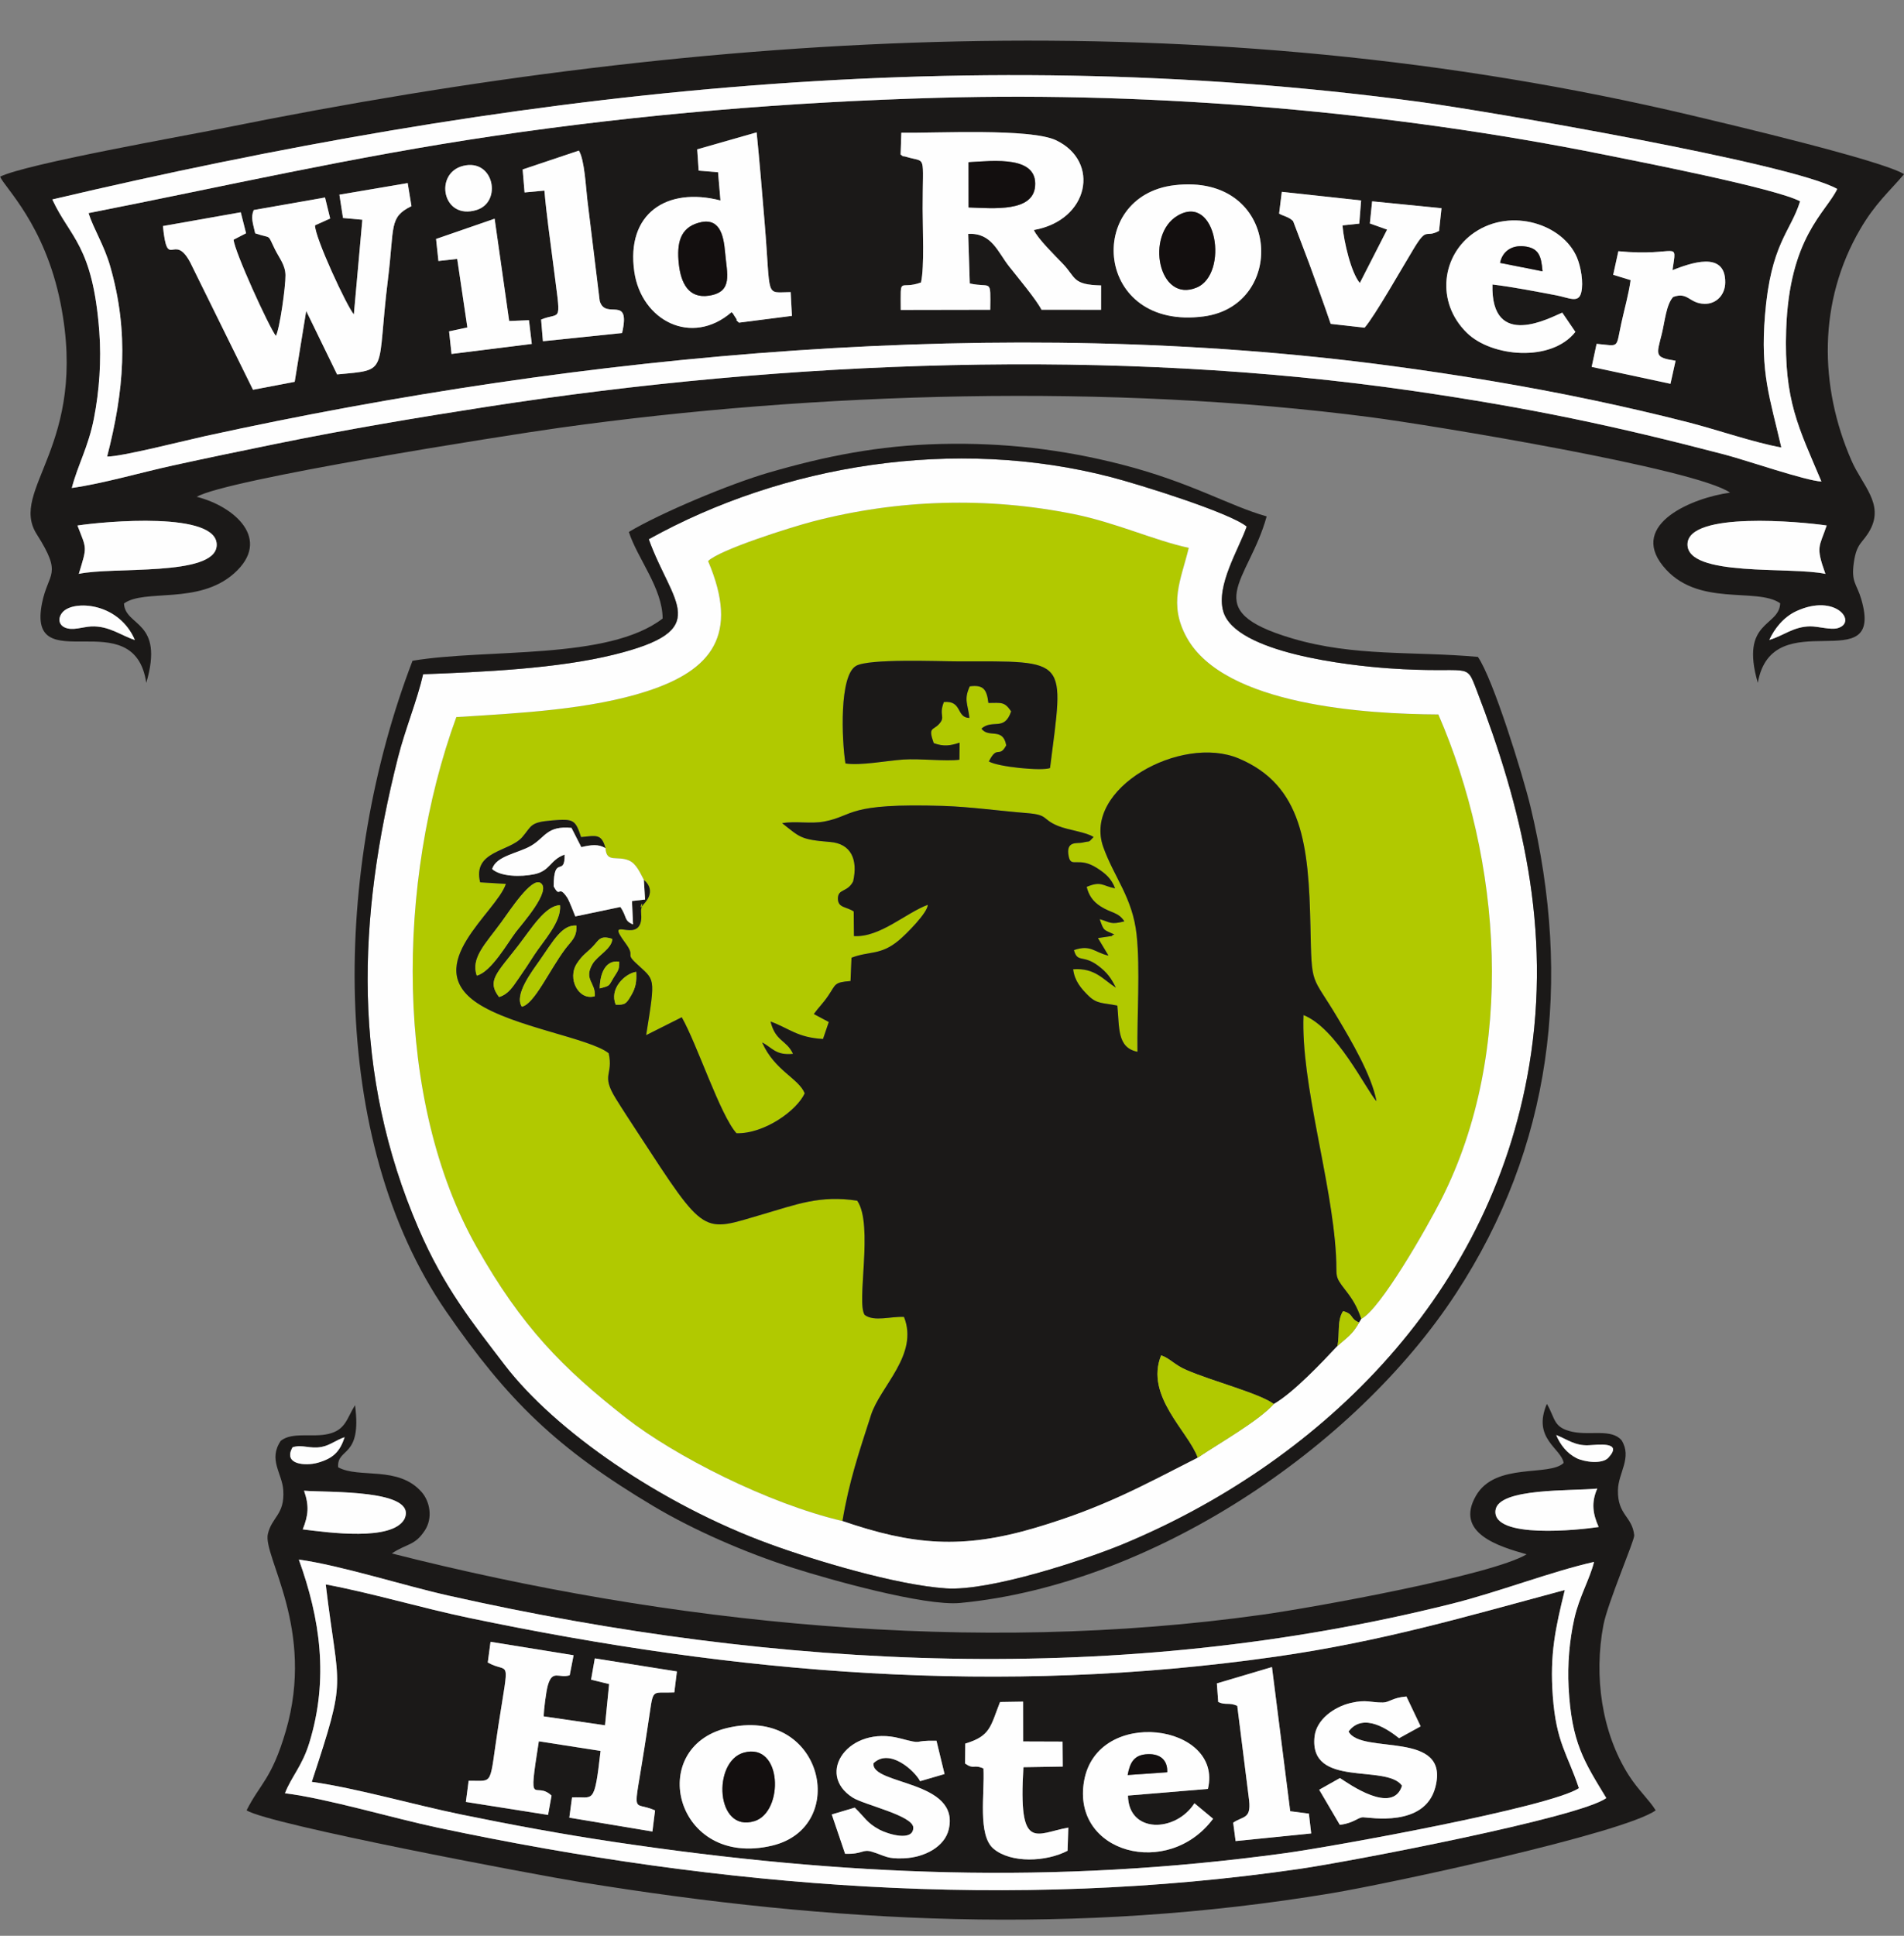
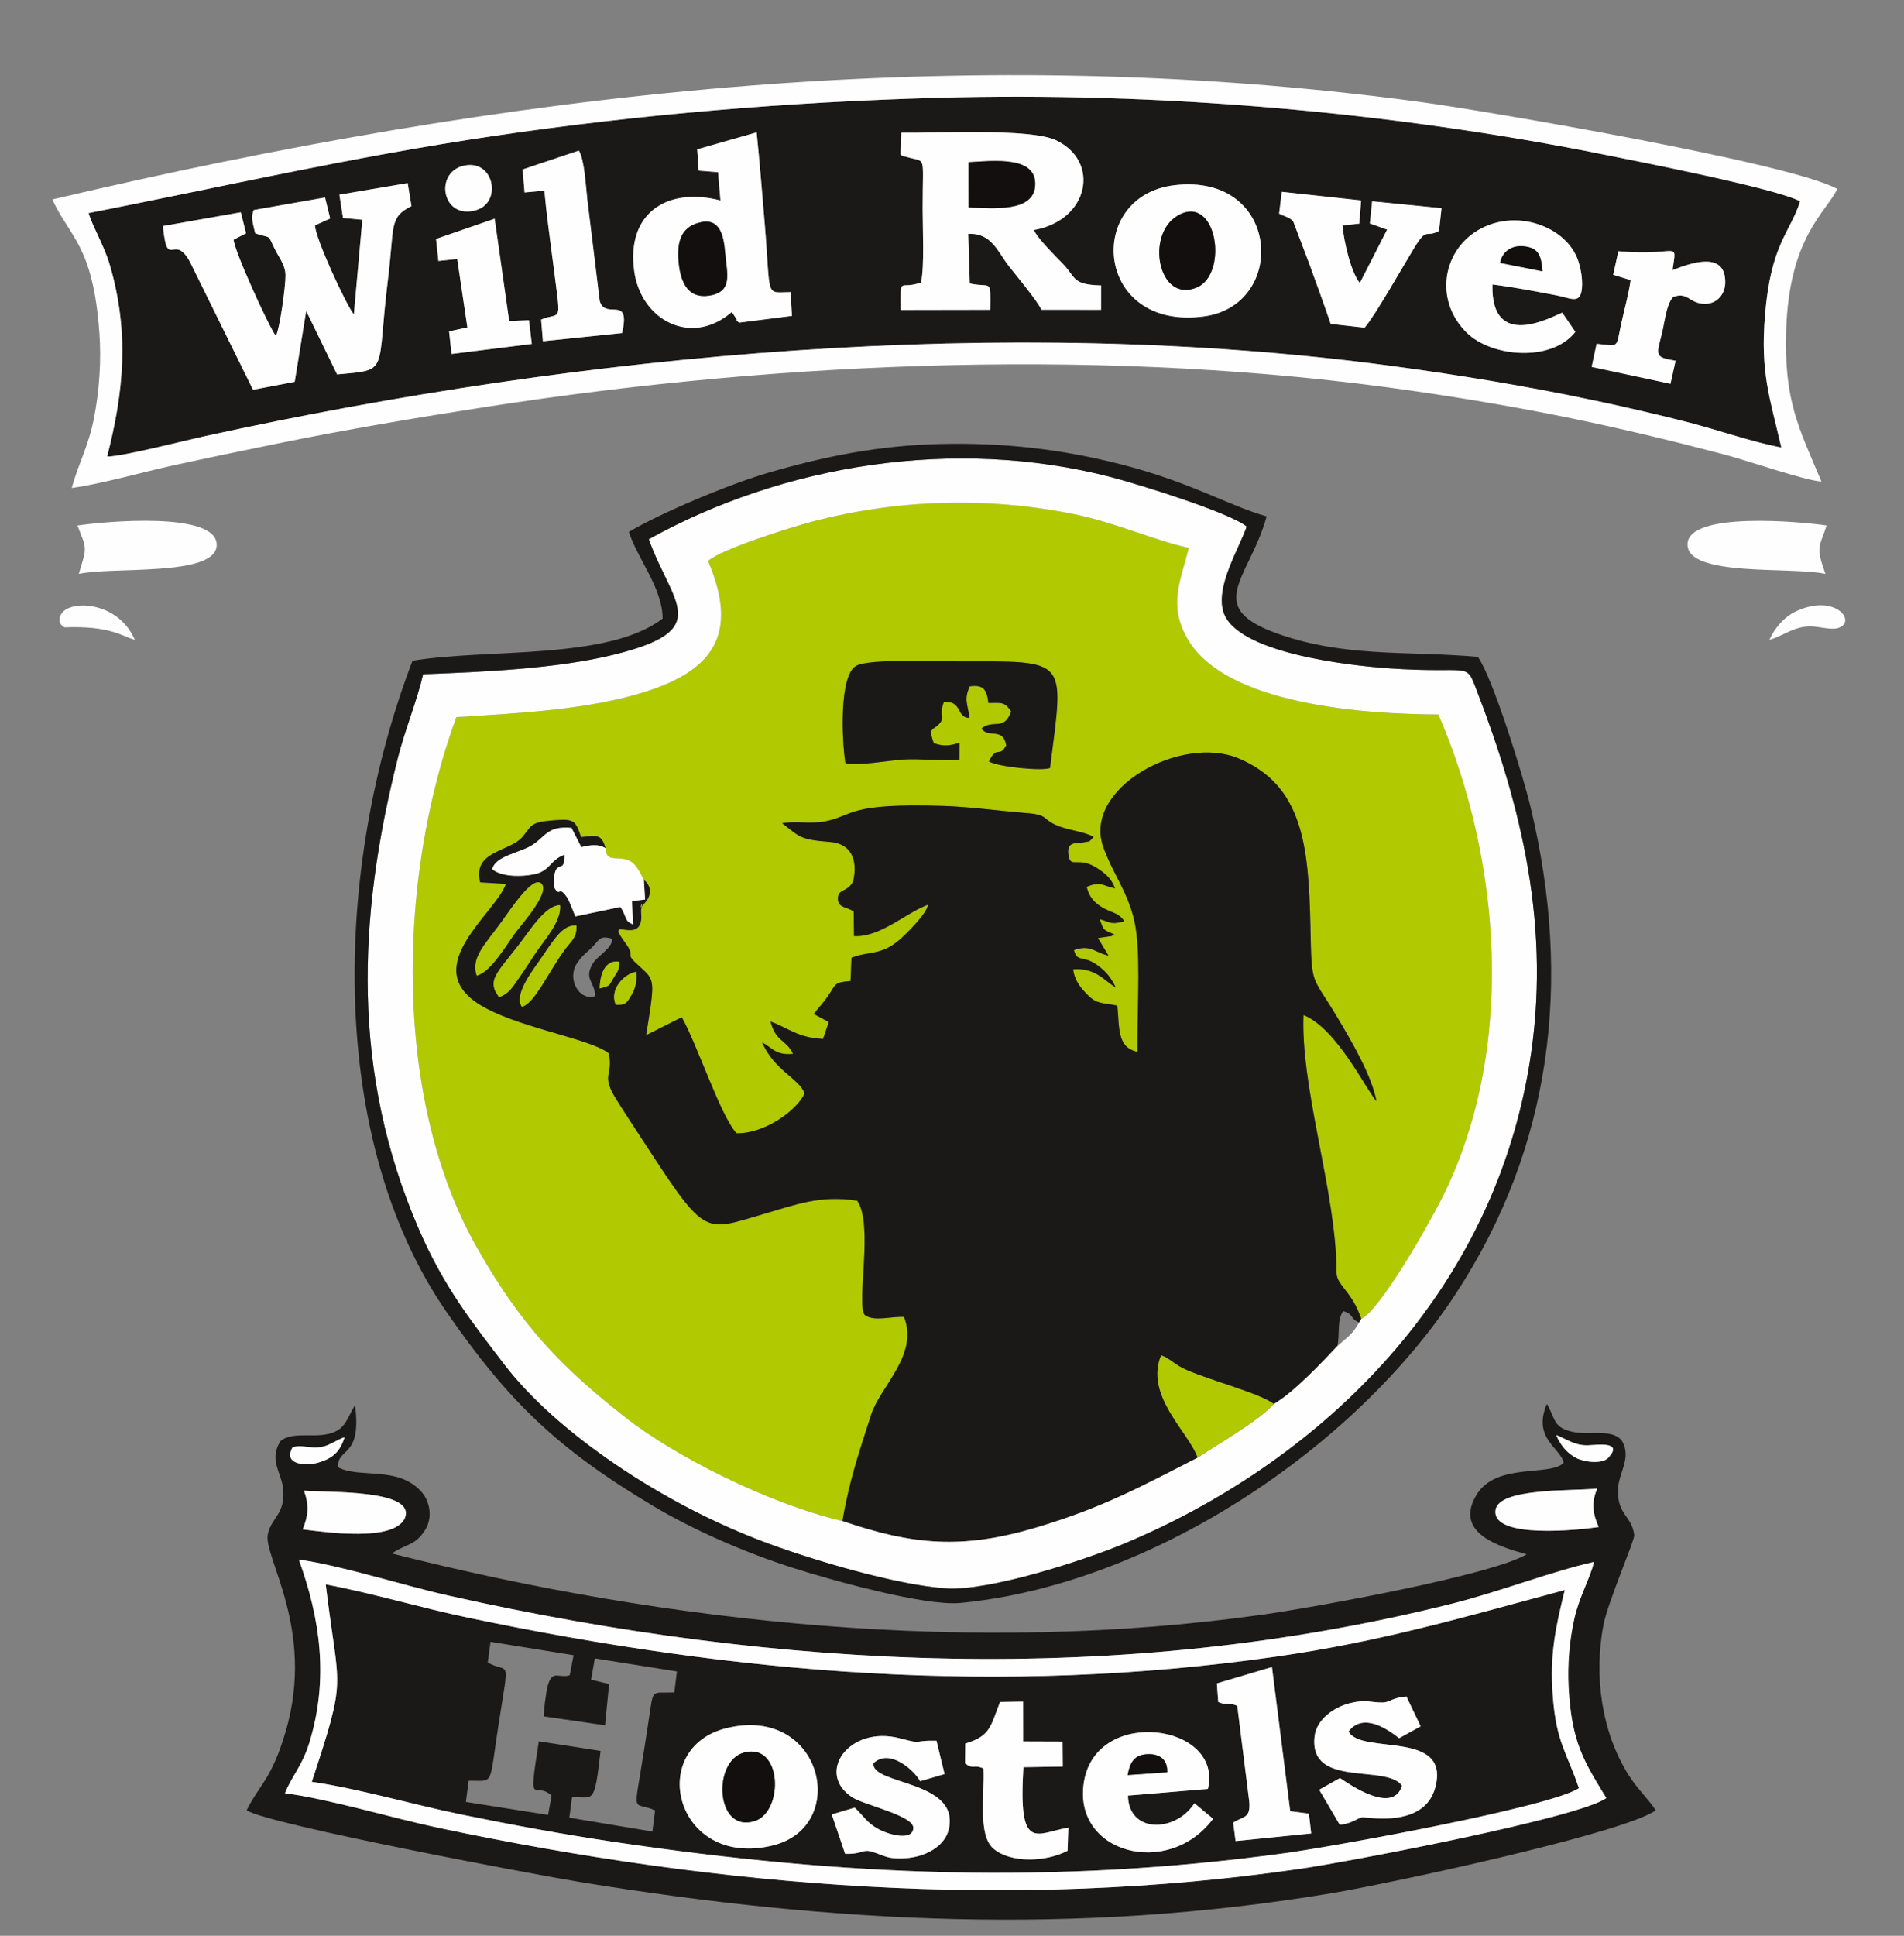
<svg xmlns="http://www.w3.org/2000/svg" width="773pt" height="785.6pt" viewBox="0 0 773 785.6" version="1.1">
  <rect x="0" y="0" width="773" height="785.6" fill="#808080" stroke="none" />
  <g id="surface1">
    <path style=" stroke:none;fill-rule:evenodd;fill:rgb(69.334%,78.906%,0%);fill-opacity:1;" d="M 343.234 309.824 C 341.727 300.113 340.699 274.184 347.527 270.242 C 352.801 267.199 380.973 268.406 389.008 268.406 C 434.199 268.406 431.984 266.648 426.301 311.691 C 422.988 312.988 405.055 311.211 401.477 309.012 C 404.91 302.117 405.617 307.891 408.512 302.477 C 407.195 294.977 401.355 299.742 398.445 295.691 C 403.02 291.699 407.734 296.906 410.512 288.691 C 407.797 284.703 406.629 285.238 401.273 285.273 C 400.621 279.582 399.078 277.84 393.723 278.527 C 391.188 284.016 392.969 285.73 393.578 291.355 C 388.078 291.246 390.812 284.234 383.203 284.891 C 380.969 290.535 384.137 290.801 381.113 293.969 C 378.754 296.445 376.727 295.062 379.09 301.582 C 383.227 303.113 386.02 302.566 389.598 301.387 L 389.508 308.312 C 383.895 309.055 373.621 307.762 366.688 308.242 C 360.07 308.703 349.281 310.781 343.234 309.824 Z M 342.023 617.273 C 344.754 601.043 348.715 589.512 353.617 574.27 C 357.391 562.539 373.109 549.785 367.008 534.438 C 361.562 534.18 354.969 536.449 351.09 533.676 C 347.496 529.012 354.773 496.957 348.008 487.273 C 332.926 484.91 323.133 488.879 310.027 492.68 C 284.789 499.996 286.836 502.457 258.969 459.738 C 256.023 455.223 252.883 450.469 249.961 445.746 C 243.844 435.875 249.137 436.371 247.117 427.43 C 239.566 421.32 208.176 416.758 193.68 407.02 C 170.746 391.613 201.52 370.32 205.391 358.707 L 194.938 358.07 C 191.781 345.219 206.785 345.793 212.031 339.719 C 215.953 335.172 215.039 333.691 224.059 332.961 C 232.844 332.254 233.559 332.57 235.906 339.719 C 241.984 339.133 244.203 338.195 245.82 344.207 C 246.184 350.355 250.547 347.09 255.41 349.23 C 258.391 350.539 259.953 354.375 261.398 357.062 C 266.969 361.793 261.391 366.816 261.289 366.961 C 258.461 371 261.805 363.238 260.367 368.715 C 260.039 369.953 260.535 371.336 260.301 373.254 C 259.102 383.074 245.223 371.012 253.883 382.699 C 258.137 388.438 253.762 386.652 258.027 390.695 C 265.938 398.199 266.277 395.438 262.328 420.094 L 276.781 412.824 C 283.039 423.801 292.395 452.613 299.008 459.906 C 310.344 460.172 323.523 450.691 326.699 443.691 C 324.262 437.605 314.461 434.504 309.414 423.055 C 313.516 425.125 314.895 428.406 321.953 427.676 C 319.27 421.914 314.879 422.785 312.828 414.559 C 320.414 417.324 323.73 421.074 334.133 421.645 L 336.477 414.754 L 330.406 411.52 C 332.34 408.801 334.059 407.324 336.316 403.988 C 339.414 399.41 338.559 398.645 345.305 398.133 L 345.695 388.668 C 353.105 385.832 357.465 387.832 364.93 381.605 C 367.785 379.223 376.703 370.352 376.66 367.195 C 367.672 370.523 357.254 380.52 346.695 379.883 L 346.598 369.895 C 343.598 367.887 340.219 368.488 340.18 364.734 C 340.137 360.543 343.98 362.32 346.363 357.695 C 348.43 348.652 345.352 342.363 337.047 341.695 C 324.871 340.715 324.848 339.805 317.531 334.062 C 323.133 333.105 329.07 334.477 334.746 333.379 C 346.992 331.012 343.301 325.809 383.008 327.07 C 393.781 327.414 405.953 329.102 416.883 329.973 C 425.887 330.688 422.746 332.371 429.535 335.176 C 433.719 336.902 441.039 337.676 443.977 339.691 C 441.504 342.25 443.062 341.074 439.426 341.957 C 437.453 342.434 432.48 340.988 433.91 347.691 C 434.906 352.352 437.836 347.438 445.391 352.289 C 448.836 354.504 451.195 356.516 452.715 360.512 C 447.395 359.484 447.191 357.414 441.176 359.91 C 442.008 363.219 443.539 365.734 446.859 367.852 C 451.238 370.656 454.012 370.113 456.477 373.91 C 450.758 375.34 451.039 374.34 446.465 373.016 C 448.195 378.031 447.988 377.176 452.43 379.25 C 452.203 379.445 451.754 379.27 451.609 379.617 C 451.465 379.957 450.992 379.895 450.797 379.949 L 445.754 380.691 L 450.031 387.805 C 444.277 386.535 442.902 383.176 436.008 385.574 C 437.449 390.93 439.621 387.266 445.809 391.895 C 449.488 394.645 451.129 396.984 453.027 400.82 C 447.789 397.492 444.574 392.719 435.688 393.352 C 436.27 398.227 439.102 401.305 441.754 403.953 C 445.391 407.582 447.742 406.887 453.621 408.105 C 454.516 416.918 453.438 425.203 461.801 426.836 C 461.578 412.312 462.945 393.137 461.449 379.328 C 459.812 364.223 452.32 356.098 447.926 343.777 C 439.422 319.961 479.477 297.945 502.906 307.805 C 528.809 318.707 531.305 343.035 532.012 375.691 C 532.562 401.285 532.23 394.797 543.27 413.426 C 548.324 421.957 556.914 436.363 558.836 446.918 C 554.496 442.047 542.672 417.273 529.203 411.945 C 528.074 439.762 540.695 478.98 542.391 509.277 C 542.898 518.348 541.523 517.566 546.188 523.523 C 549.145 527.301 550.871 530.105 552.664 535.25 C 560.32 531.496 579.223 498.438 585.133 486.801 C 615.812 426.391 609.445 348.668 583.949 289.934 C 554.84 289.777 497.211 286.352 481.863 258.824 C 474.203 245.082 479.469 235.395 482.621 222.332 C 468.785 219.383 453.211 212.133 436.086 208.668 C 400.949 201.559 364.633 202.586 329.914 211.648 C 321.039 213.965 292.262 223.035 287.469 227.691 C 300.285 257.668 288.914 271.961 262.785 280.477 C 239.715 287.996 210.695 289.422 185.27 291.004 C 160.863 357.875 159.879 446.691 193.551 506.164 C 211.789 538.375 228.289 555.168 254.223 575.477 C 273.789 590.801 311.824 610.234 342.023 617.273 Z M 342.023 617.273 " />
    <path style=" stroke:none;fill-rule:evenodd;fill:rgb(10.594%,9.813%,9.424%);fill-opacity:1;" d="M 250.008 407.734 C 247.254 401.438 253.523 395.141 258.285 394.387 C 258.508 398.355 258.137 400.738 256.254 403.953 C 254.258 407.363 253.785 407.852 250.008 407.734 Z M 243.484 401.137 C 243.547 395.27 245.695 389.438 251.398 390.273 C 251.516 393.574 250.773 394.055 249.109 396.77 C 246.996 400.215 247.953 399.93 243.484 401.137 Z M 241.492 404.281 C 235.012 406.25 230.117 397.191 234.234 390.957 C 236.531 387.48 238.227 386.637 240.566 384.234 C 243.219 381.512 243.492 379.395 248.594 381.031 C 248.41 385.117 242.535 387.77 240.523 391.27 C 236.891 397.586 241.852 398.652 241.492 404.281 Z M 211.848 408.543 C 208.664 403.668 215.945 394.289 219.09 389.773 C 224.672 381.77 228.246 375.137 234.031 375.625 C 234.242 380.512 231.914 381.855 229.461 385.141 C 222.934 393.883 216.898 407.539 211.848 408.543 Z M 202.617 404.625 C 197.547 398.051 201.641 395.039 210.246 383.934 C 215.746 376.828 221.371 367.496 227.34 367.348 C 228.117 374.012 220.371 382.137 216.891 387.566 C 214.816 390.801 212.465 394.379 210.492 397.172 C 208.16 400.48 206.473 403.434 202.617 404.625 Z M 193.578 395.918 C 191.02 388.746 197.191 382.945 203.547 374.23 C 207.164 369.273 215.719 356.09 219.391 358.289 C 224.262 361.207 211.719 375.207 209.48 378.156 C 206.129 382.566 199.461 394.414 193.578 395.918 Z M 261.398 357.062 L 261.895 365.043 L 256.578 365.66 L 257.008 375.152 C 253.164 373.527 254.715 372.191 251.863 368.074 L 233.562 371.906 C 233.246 371.137 231.094 365.512 230.352 364.383 C 226.539 358.613 227.562 364.91 224.781 359.691 C 224.828 346.547 229.336 356.188 229.238 346.816 C 223.301 348.91 223.477 353.398 216.953 354.777 C 211.402 355.953 203.234 355.773 199.82 352.691 C 201.328 347.348 210.324 346.297 215.566 343.262 C 221.414 339.871 221.922 335.035 232.016 335.973 L 236.008 343.793 C 239.945 342.844 243.016 342.473 245.82 344.207 C 244.203 338.195 241.984 339.133 235.906 339.719 C 233.559 332.57 232.844 332.254 224.059 332.961 C 215.039 333.691 215.953 335.172 212.031 339.719 C 206.785 345.793 191.781 345.219 194.938 358.07 L 205.391 358.707 C 201.52 370.32 170.746 391.613 193.68 407.02 C 208.176 416.758 239.566 421.32 247.117 427.43 C 249.137 436.371 243.844 435.875 249.961 445.746 C 252.883 450.469 256.023 455.223 258.969 459.738 C 286.836 502.457 284.789 499.996 310.027 492.68 C 323.133 488.879 332.926 484.91 348.008 487.273 C 354.773 496.957 347.496 529.012 351.09 533.676 C 354.969 536.449 361.562 534.18 367.008 534.438 C 373.109 549.785 357.391 562.539 353.617 574.27 C 348.715 589.512 344.754 601.043 342.023 617.273 C 370.547 627.062 390.676 628.809 420.324 620.023 C 447.898 611.852 463.461 603.168 486.273 591.559 C 482.523 580.969 464.703 566.504 471.406 550.035 C 475.078 551.293 476.703 553.832 481.711 555.992 C 492.363 560.582 511.73 565.582 517.137 569.793 C 525.102 565.234 536.82 552.824 542.973 546.238 C 544.039 541.043 542.711 536.176 545.262 532.082 C 549.809 533.332 547.848 535.074 551.789 536.711 L 552.664 535.25 C 550.871 530.105 549.145 527.301 546.188 523.523 C 541.523 517.566 542.898 518.348 542.391 509.277 C 540.695 478.98 528.074 439.762 529.203 411.945 C 542.672 417.273 554.496 442.047 558.836 446.918 C 556.914 436.363 548.324 421.957 543.27 413.426 C 532.23 394.797 532.562 401.285 532.012 375.691 C 531.305 343.035 528.809 318.707 502.906 307.805 C 479.477 297.945 439.422 319.961 447.926 343.777 C 452.32 356.098 459.812 364.223 461.449 379.328 C 462.945 393.137 461.578 412.312 461.801 426.836 C 453.438 425.203 454.516 416.918 453.621 408.105 C 447.742 406.887 445.391 407.582 441.754 403.953 C 439.102 401.305 436.27 398.227 435.688 393.352 C 444.574 392.719 447.789 397.492 453.027 400.82 C 451.129 396.984 449.488 394.645 445.809 391.895 C 439.621 387.266 437.449 390.93 436.008 385.574 C 442.902 383.176 444.277 386.535 450.031 387.805 L 445.754 380.691 L 450.797 379.949 C 450.992 379.895 451.465 379.957 451.609 379.617 C 451.754 379.27 452.203 379.445 452.43 379.25 C 447.988 377.176 448.195 378.031 446.465 373.016 C 451.039 374.34 450.758 375.34 456.477 373.91 C 454.012 370.113 451.238 370.656 446.859 367.852 C 443.539 365.734 442.008 363.219 441.176 359.91 C 447.191 357.414 447.395 359.484 452.715 360.512 C 451.195 356.516 448.836 354.504 445.391 352.289 C 437.836 347.438 434.906 352.352 433.91 347.691 C 432.48 340.988 437.453 342.434 439.426 341.957 C 443.062 341.074 441.504 342.25 443.977 339.691 C 441.039 337.676 433.719 336.902 429.535 335.176 C 422.746 332.371 425.887 330.688 416.883 329.973 C 405.953 329.102 393.781 327.414 383.008 327.07 C 343.301 325.809 346.992 331.012 334.746 333.379 C 329.07 334.477 323.133 333.105 317.531 334.062 C 324.848 339.805 324.871 340.715 337.047 341.695 C 345.352 342.363 348.43 348.652 346.363 357.695 C 343.98 362.32 340.137 360.543 340.18 364.734 C 340.219 368.488 343.598 367.887 346.598 369.895 L 346.695 379.883 C 357.254 380.52 367.672 370.523 376.66 367.195 C 376.703 370.352 367.785 379.223 364.93 381.605 C 357.465 387.832 353.105 385.832 345.695 388.668 L 345.305 398.133 C 338.559 398.645 339.414 399.41 336.316 403.988 C 334.059 407.324 332.34 408.801 330.406 411.52 L 336.477 414.754 L 334.133 421.645 C 323.73 421.074 320.414 417.324 312.828 414.559 C 314.879 422.785 319.27 421.914 321.953 427.676 C 314.895 428.406 313.516 425.125 309.414 423.055 C 314.461 434.504 324.262 437.605 326.699 443.691 C 323.523 450.691 310.344 460.172 299.008 459.906 C 292.395 452.613 283.039 423.801 276.781 412.824 L 262.328 420.094 C 266.277 395.438 265.938 398.199 258.027 390.695 C 253.762 386.652 258.137 388.438 253.883 382.699 C 245.223 371.012 259.102 383.074 260.301 373.254 C 260.535 371.336 260.039 369.953 260.367 368.715 C 261.805 363.238 258.461 371 261.289 366.961 C 261.391 366.816 266.969 361.793 261.398 357.062 Z M 261.398 357.062 " />
    <path style=" stroke:none;fill-rule:evenodd;fill:rgb(10.594%,9.813%,9.424%);fill-opacity:1;" d="M 639.586 134.691 C 629.812 147.094 605.621 144.906 595.578 135.117 C 582.664 122.527 585.387 103.301 598.648 94.328 C 613.664 84.164 634.531 91.02 640.219 104.477 C 641.797 108.207 642.941 114.625 641.961 118.695 C 640.871 123.23 636.988 120.816 631.789 119.84 C 623.414 118.266 614.348 116.473 605.914 115.453 C 605.203 142.469 629.844 128.633 634.258 126.871 Z M 679.008 109.621 C 685.859 106.996 700.59 101.375 700.422 114.68 C 700.359 119.68 696.809 123.371 692.102 123.305 C 685.746 123.215 685.367 118.277 679.27 120.523 C 676.465 123.598 675.898 130.508 674.676 135.473 C 672.555 144.078 671.473 145.027 680.266 146.402 L 678.191 155.754 L 646.195 148.902 L 648.199 139.531 C 657.746 140.414 655.93 141.691 658.289 130.945 C 659.551 125.191 661.188 119.531 662.012 113.691 L 654.934 111.52 L 657.039 101.945 C 681.383 104.305 680.867 96.82 679.008 109.621 Z M 476.836 75.16 C 519.906 70.09 522.945 123.859 488.73 128.406 C 444.301 134.309 440.301 79.461 476.836 75.16 Z M 200.816 88.758 L 206.719 130.266 L 214.758 129.953 L 215.902 139.574 L 183.316 143.645 L 182.32 134.473 L 189.746 132.879 L 185.621 105.082 L 177.992 105.918 L 177.035 96.973 Z M 520.395 77.852 L 552.598 81.348 L 551.844 90.758 L 545.031 91.477 C 545.602 98.254 548.566 110.742 552.074 114.848 L 563.148 93.188 L 556.145 90.688 L 557.066 81.699 L 585.238 84.5 L 584.238 93.691 C 578.566 96.828 579.539 91.73 574.055 100.754 C 569.305 108.57 558.023 128.48 553.996 132.996 L 540.246 131.438 C 537.445 123.184 534.559 115.379 531.578 107.125 L 524.996 89.754 C 523.328 87.973 520.762 87.621 519.305 86.684 Z M 137.789 79.004 L 165.52 74.297 L 167.051 83.656 C 157.82 88.219 160.199 91.66 157.496 113.43 C 152.73 151.902 158.402 149.953 136.852 151.953 L 124.316 126.199 L 119.645 154.953 L 102.715 158.176 L 77.227 106.492 C 70.555 93.938 67.996 110.273 66.141 91.742 L 97.746 86.152 L 99.902 94.66 L 94.844 97.277 C 95.117 101.863 109.137 132.621 112.008 136.336 C 113.59 133.336 115.969 116.219 115.902 111.691 C 115.84 107.539 113.434 104.84 111.594 101.133 C 108.352 94.586 110.578 97.039 103.602 94.691 C 102.641 90.426 101.746 88.242 103.008 85.234 L 131.961 80.148 L 134.051 88.684 L 127.891 91.457 C 127.867 96.516 140.863 124.43 143.66 127.586 L 147.105 89.18 L 139.254 88.469 Z M 188.031 67.316 C 200.516 64.223 203.961 81.98 193.492 85.215 C 179.562 89.516 176.098 70.277 188.031 67.316 Z M 235.008 61.121 C 237.344 64.711 237.891 76.543 238.445 80.961 L 243.477 122.129 C 245.777 130.168 256.188 119.25 252.562 135.152 L 220.414 138.484 L 219.684 129.691 C 228.078 126.152 227.844 132.867 224.504 106.422 C 223.289 96.801 221.859 87.055 221.027 77.352 L 212.965 78.102 L 212.184 68.773 Z M 307.184 53.719 C 308.414 65.859 309.414 78.258 310.438 90.453 C 313.051 121.668 310.383 118.617 320.996 118.547 L 321.52 128.195 L 300.008 130.945 C 296.926 128 300.617 131.742 298.43 128.598 C 297.285 126.957 298.141 127.742 297.008 126.688 C 280.711 140.734 260.379 130.055 257.523 110.277 C 254.113 86.68 270.633 75.742 292.496 81.348 L 291.516 69.895 L 283.645 69.258 L 283.051 60.609 Z M 373.914 114.641 C 375.367 108.188 374.578 92.625 374.586 84.691 C 374.586 61.961 376.246 66.148 368.18 63.715 C 365.621 62.941 367.488 64.109 365.633 62.691 L 365.93 53.871 C 380.07 54.074 418.371 51.977 428.77 56.941 C 446.82 65.566 442.148 89.406 419.742 93.344 C 421.164 96.75 428.527 103.934 431.562 107.113 C 436.898 112.715 435.289 115.551 447.035 115.836 L 447.02 125.719 L 422.824 125.695 C 420.777 121.617 413.059 112.402 409.641 108.062 C 405.059 102.246 402.613 94.398 393.074 94.926 L 393.719 115.039 C 402.609 116.996 402.164 112.629 402.031 125.715 L 365.691 125.781 C 365.664 111.301 364.906 117.91 373.914 114.641 Z M 723.195 181.598 C 718.48 161.195 714.664 151.406 716.555 128.035 C 718.914 98.766 726.934 94.211 730.82 81.691 C 720.844 76.422 666.516 65.812 651.797 62.848 C 564.699 45.305 469.953 37.223 381.008 39.684 C 320.105 41.371 260.113 46.387 200.617 55.16 C 143.121 63.637 91.129 75.645 35.945 86.488 C 38.059 93.059 42.246 99.434 44.707 107.957 C 52.543 135.152 50.254 158.992 43.496 185.285 C 48.949 185.441 75.859 178.613 83.23 177 C 237.398 143.266 407.824 127.562 564.234 148.414 C 592.016 152.117 619.508 156.668 646.273 162.297 C 659.27 165.031 672.711 168.145 685.309 171.367 C 697.086 174.383 712.215 179.637 723.195 181.598 Z M 723.195 181.598 " />
-     <path style=" stroke:none;fill-rule:evenodd;fill:rgb(10.594%,9.813%,9.424%);fill-opacity:1;" d="M 718.32 259.691 C 720.48 255 724.16 250.395 729.324 248.012 C 745.328 240.625 754.289 252.633 746.02 254.93 C 743.219 255.707 738.254 254.18 734.961 254.195 C 728.113 254.23 723.82 258.141 718.32 259.691 Z M 54.758 259.723 C 49.004 257.871 44.27 253.914 37.043 254.223 C 33.637 254.371 29.379 256.113 26.223 254.605 C 23.211 253.168 23.727 249.734 26.086 247.824 C 31.324 243.586 48.453 245.008 54.758 259.723 Z M 741.094 232.898 C 727.48 229.828 684.566 234.352 685.109 220.707 C 685.633 207.539 730.824 211.656 741.613 213.254 C 738.648 222.117 737.02 221.547 741.094 232.898 Z M 31.445 213.27 C 42.113 211.629 89.016 207.281 87.965 221.539 C 87.035 234.074 45.695 229.883 31.996 232.887 C 35.445 221.535 35.246 223.07 31.445 213.27 Z M 21.238 80.941 C 204.336 37.855 386.586 15.836 576.336 41.344 C 603.48 44.996 727.805 66.312 745.895 76.691 C 741.285 86.312 726.406 96.152 725.164 133.848 C 724.215 162.68 730.254 173.512 739.473 195.418 C 733.039 195.09 708.836 186.738 700.227 184.488 C 655.574 172.801 620.844 165.496 574.039 158.688 C 452.656 141.02 319.371 146.254 198.262 164.996 C 169.426 169.461 140.734 174.266 112.281 180.074 C 98.293 182.926 84.121 185.859 70.16 188.914 C 57.379 191.707 41.805 196.254 29.152 198.031 C 31.539 188.789 35.871 181.406 38.137 169.801 C 40.328 158.582 41.195 146.324 40.32 134.664 C 37.668 99.398 28.395 96.477 21.238 80.941 Z M 0.059 71.691 C 1.641 75.863 18.195 90.977 24.578 123.062 C 36.098 180.945 3.375 198.652 14.906 216.785 C 25.613 233.625 19.574 232.094 17.047 244.832 C 10.793 276.445 54.484 243.82 59.383 277.137 C 66.855 251.66 50.805 254.43 50.336 244.918 C 58.664 238.816 80.562 245.555 95.031 232.703 C 110.609 218.863 95.121 205.469 79.887 201.621 C 91.66 194.598 204.445 176.793 227.016 173.637 C 331.566 159 451.453 155.637 556.27 169.289 C 581.598 172.586 688.688 190.246 702.379 199.93 C 687.312 201.961 661.438 212.602 675.094 229.621 C 688.84 246.746 713.09 238.082 722.738 244.828 C 722.352 254.586 706.289 251.664 713.645 277.105 C 719.602 243.766 765.434 276.52 755.637 243.117 C 753.789 236.812 751.48 236.387 752.633 228.309 C 753.82 219.988 756.289 220.559 759.281 214.965 C 764.922 204.426 756.086 196.977 751.711 186.977 C 738.492 156.75 738.086 122.305 755.258 92.941 C 761.281 82.637 766.867 77.895 773.035 70.691 C 764.312 65.156 702.02 50.438 686.82 46.836 C 488.941 -0.055 288.867 11.969 91.121 51.895 C 74.664 55.215 10.73 66.457 0.059 71.691 Z M 0.059 71.691 " />
    <path style=" stroke:none;fill-rule:evenodd;fill:rgb(10.594%,9.813%,9.424%);fill-opacity:1;" d="M 295.035 701.309 C 334.066 691.816 345.32 741.438 313.449 749.004 C 274.172 758.332 262.055 709.332 295.035 701.309 Z M 492.496 738.098 C 474.266 762.59 435.039 752.047 440.113 722.832 C 445.406 692.379 496.754 699.621 490.395 725.988 L 457.938 728.691 C 458.16 744.16 477.258 743.742 484.934 731.805 Z M 391.895 707.59 C 402.203 704.508 402.102 700.605 406.004 690.715 L 415.355 690.566 L 415.371 706.73 L 431.383 706.785 L 431.465 716.918 L 415.496 717.176 C 413.348 751.98 420.523 744.016 433.73 741.68 L 433.414 751.086 C 424.762 755.617 410.492 756.234 403.391 750.293 C 396.805 744.785 399.816 727.898 399.277 717.691 C 395.113 715.867 395.484 718.246 391.812 715.691 Z M 347.008 733.578 C 351.098 737.477 351.879 739.785 357.141 742.574 C 360.488 744.348 370.727 747.465 370.789 741.742 C 370.848 736.824 350.871 732.477 346.191 729.508 C 330.816 719.762 344.602 700.016 365.348 705.461 C 375.754 708.195 369.684 706.188 380.199 706.441 L 383.477 719.957 L 373.547 722.852 C 371.508 718.789 361.203 709.211 354.629 715.566 C 353.547 724.496 390.066 722.332 385.145 742.543 C 383.496 749.305 375.609 753.77 367.039 754.148 C 359.922 754.461 359.48 753.156 354.098 751.508 C 350.012 750.258 350.43 752.57 343.094 752.312 L 337.688 736.355 Z M 569.203 724.691 C 562.895 715.684 531.363 725.883 533.691 704.734 C 534.453 697.797 541.656 692.672 548.395 691.098 C 554.871 689.582 556.336 690.98 561.469 690.914 C 564.086 690.879 565.219 688.957 570.992 688.484 L 576.766 700.598 L 568.008 705.41 C 564.246 702.418 553.59 694.5 547.492 702.691 C 552.551 712.32 588.906 701.82 582.73 725.324 C 578.414 741.75 556.055 737.523 553.434 737.508 C 551.23 737.496 549.852 739.809 543.953 740.57 L 535.578 726.32 L 544.008 721.574 C 547.664 723.977 565.469 736.613 569.203 724.691 Z M 516.398 676.527 L 523.809 735.035 L 531.391 736.012 L 532.328 744.059 L 501.637 747.156 L 500.66 739.691 C 504.648 736.938 507.934 738.301 507.141 730.754 L 502.312 692.27 C 499.035 690.762 497.496 692.141 494.578 690.695 L 494.031 683.168 Z M 199.148 666.289 L 232.871 671.742 L 231.289 679.867 C 226.922 681.254 224.289 677.367 222.406 684.004 C 221.688 686.52 220.785 693.949 220.723 696.547 L 245.629 700.164 L 247.289 683.445 L 239.969 681.645 L 241.492 673.012 L 274.82 678.316 L 273.77 686.824 C 265.078 687.223 265.266 685.105 263.871 694.645 C 263.156 699.547 262.402 704.375 261.648 709.227 C 257.109 738.426 256.527 730.488 265.949 734.707 L 264.871 743.277 L 231.133 737.66 L 232.23 729.445 C 240.969 728.898 241.227 733.285 243.828 710.57 L 218.762 706.668 C 214.203 735.426 217.074 722.23 223.926 728.703 L 222.512 736.547 L 189.141 731.266 L 190.258 722.691 C 200.824 722.488 198.41 725.559 202.383 700.008 C 206.895 671.012 206.82 679.645 198.027 674.68 Z M 190.129 656.516 C 171.035 652.523 150.742 646.441 132.246 643 C 137.531 687.367 141.145 678.902 126.586 723.121 C 144.906 725.719 168.203 732.465 187.246 736.371 C 207.648 740.555 228.449 744.402 249.234 747.5 C 342.527 761.402 427.52 764.895 521.508 752.09 C 541.852 749.316 629.469 733.355 641.016 725.691 C 636.316 711.602 631.828 707.316 630.414 688.32 C 629.148 671.211 631.504 660.715 635.289 645.266 C 595.152 656.027 561.328 666.133 517.699 672.348 C 406.023 688.258 299.695 679.43 190.129 656.516 Z M 190.129 656.516 " />
    <path style=" stroke:none;fill-rule:evenodd;fill:rgb(99.609%,99.609%,99.609%);fill-opacity:1;" d="M 552.664 535.25 L 551.789 536.711 C 548.898 541.723 547.203 542.457 542.973 546.238 C 536.82 552.824 525.102 565.234 517.137 569.793 C 510.828 576.75 495.527 585.332 486.273 591.559 C 463.461 603.168 447.898 611.852 420.324 620.023 C 390.676 628.809 370.547 627.062 342.023 617.273 C 311.824 610.234 273.789 590.801 254.223 575.477 C 228.289 555.168 211.789 538.375 193.551 506.164 C 159.879 446.691 160.863 357.875 185.27 291.004 C 210.695 289.422 239.715 287.996 262.785 280.477 C 288.914 271.961 300.285 257.668 287.469 227.691 C 292.262 223.035 321.039 213.965 329.914 211.648 C 364.633 202.586 400.949 201.559 436.086 208.668 C 453.211 212.133 468.785 219.383 482.621 222.332 C 479.469 235.395 474.203 245.082 481.863 258.824 C 497.211 286.352 554.84 289.777 583.949 289.934 C 609.445 348.668 615.812 426.391 585.133 486.801 C 579.223 498.438 560.32 531.496 552.664 535.25 Z M 263.387 218.832 C 272.934 245.254 290.164 255.625 249.062 265.727 C 226.086 271.371 196.199 272.695 171.777 273.621 C 169.398 284.121 164.449 296.047 161.613 307.242 C 144.973 372.891 142.73 435.613 169.992 498.719 C 180.234 522.438 191.812 536.855 204.824 553.871 C 225.367 580.734 268.336 610.426 312.184 626.5 C 330.32 633.148 363.703 643.246 384.133 644.613 C 401.965 645.805 440.746 632.945 455.965 626.629 C 532.703 594.77 604.789 528.812 620.84 432.453 C 630.109 376.805 617.574 327 599.527 280.164 C 594.879 268.102 597.703 273.613 563.773 271.219 C 547.891 270.098 501.512 265.043 496.629 248.105 C 493.602 237.605 503.023 222.746 506.148 213.691 C 499.355 208.078 462.73 196.648 451.098 193.629 C 387.434 177.125 317.941 188.574 263.387 218.832 Z M 263.387 218.832 " />
    <path style=" stroke:none;fill-rule:evenodd;fill:rgb(10.594%,9.813%,9.424%);fill-opacity:1;" d="M 115.695 727.746 C 118.262 721.082 122.684 716.734 125.59 707.258 C 133.578 681.223 129.977 656.844 121.324 632.914 C 138.531 635.305 163.57 643.391 182.234 647.574 C 316.445 677.672 454.98 684.461 589.27 650.883 C 608.727 646.02 629.547 637.836 647.16 633.863 C 645.406 640.941 641.199 647.844 639.164 656.859 C 637.172 665.715 636.344 675.453 636.836 684.734 C 638.039 707.348 643.152 714.875 652.137 729.691 C 641.52 737.59 548.312 755.434 527.727 758.426 C 410.641 775.465 292.914 766.086 177.93 741.758 C 159.316 737.816 133.141 729.938 115.695 727.746 Z M 122.914 620.66 C 125.16 615.004 125.605 611.195 123.441 604.965 C 132.914 605.77 170.004 604.277 164.152 616.539 C 159.055 625.508 133.512 621.977 122.914 620.66 Z M 649.039 619.695 C 641.266 620.898 605.719 624.676 607.156 612.914 C 608.289 603.688 638.359 605.18 648.469 604.094 C 645.883 609.93 646.766 614.613 649.039 619.695 Z M 631.801 582.367 C 636.336 584.16 639.395 586.75 644.902 586.52 C 648.383 586.375 659.203 584.801 652.996 591.559 C 650.453 594.332 643.152 593.332 639.992 591.719 C 636.285 589.824 633.488 586.461 631.801 582.367 Z M 118.789 587.328 C 122.863 586.109 125.773 588.098 130.566 587.199 C 134.055 586.543 136.414 584.402 139.922 583.25 C 137.996 589.035 135.391 591.828 128.965 593.633 C 124.281 594.953 114.691 594.52 118.789 587.328 Z M 137.285 595.457 C 136.711 587.281 147.039 591.988 144.141 570.246 C 140.789 575.602 140.363 580.266 133.379 581.918 C 126.805 583.469 118.719 580.996 114.008 584.695 C 108.789 592.34 114.566 597.891 115.004 604.758 C 115.637 614.691 110.43 615.512 108.766 622.445 C 106.566 631.578 128.219 661 115.992 702.633 C 110.277 722.098 105.566 723.836 100.105 734.691 C 109.305 740.449 216.535 760.699 235.852 763.84 C 338.715 780.562 437.039 785.543 540.605 768.316 C 564.148 764.402 659.023 744.035 672.191 734.691 C 669.539 730.395 665.035 726.387 661.254 720.445 C 650.184 703.035 647.059 680.094 650.953 659.551 C 652.691 650.418 663.684 624.988 663.477 623.062 C 662.645 615.246 656.66 614.941 656.863 604.703 C 656.996 597.711 662.734 591.531 658.328 584.484 C 654.188 579.734 645.816 582.605 638.508 581.082 C 630.438 579.398 631.523 575.637 628.008 569.734 C 621.953 583.824 633.84 587.711 634.824 593.691 C 629.008 599.371 607.164 593.297 599.254 606.953 C 590.441 622.168 608.438 627.57 619.789 630.785 C 605.621 639.262 533.914 652.262 512.641 655.258 C 395.164 671.789 271.57 659 159.07 630.434 C 165.238 626.309 168.363 627.379 172.473 621.102 C 175.82 615.988 174.52 609.324 171.18 605.516 C 161.664 594.652 145.789 600.148 137.285 595.457 Z M 137.285 595.457 " />
    <path style=" stroke:none;fill-rule:evenodd;fill:rgb(99.609%,99.609%,99.609%);fill-opacity:1;" d="M 723.195 181.598 C 712.215 179.637 697.086 174.383 685.309 171.367 C 672.711 168.145 659.27 165.031 646.273 162.297 C 619.508 156.668 592.016 152.117 564.234 148.414 C 407.824 127.562 237.398 143.266 83.23 177 C 75.859 178.613 48.949 185.441 43.496 185.285 C 50.254 158.992 52.543 135.152 44.707 107.957 C 42.246 99.434 38.059 93.059 35.945 86.488 C 91.129 75.645 143.121 63.637 200.617 55.16 C 260.113 46.387 320.105 41.371 381.008 39.684 C 469.953 37.223 564.699 45.305 651.797 62.848 C 666.516 65.812 720.844 76.422 730.82 81.691 C 726.934 94.211 718.914 98.766 716.555 128.035 C 714.664 151.406 718.48 161.195 723.195 181.598 Z M 21.238 80.941 C 28.395 96.477 37.668 99.398 40.32 134.664 C 41.195 146.324 40.328 158.582 38.137 169.801 C 35.871 181.406 31.539 188.789 29.152 198.031 C 41.805 196.254 57.379 191.707 70.16 188.914 C 84.121 185.859 98.293 182.926 112.281 180.074 C 140.734 174.266 169.426 169.461 198.262 164.996 C 319.371 146.254 452.656 141.02 574.039 158.688 C 620.844 165.496 655.574 172.801 700.227 184.488 C 708.836 186.738 733.039 195.09 739.473 195.418 C 730.254 173.512 724.215 162.68 725.164 133.848 C 726.406 96.152 741.285 86.312 745.895 76.691 C 727.805 66.312 603.48 44.996 576.336 41.344 C 386.586 15.836 204.336 37.855 21.238 80.941 Z M 21.238 80.941 " />
    <path style=" stroke:none;fill-rule:evenodd;fill:rgb(10.594%,9.813%,9.424%);fill-opacity:1;" d="M 263.387 218.832 C 317.941 188.574 387.434 177.125 451.098 193.629 C 462.73 196.648 499.355 208.078 506.148 213.691 C 503.023 222.746 493.602 237.605 496.629 248.105 C 501.512 265.043 547.891 270.098 563.773 271.219 C 597.703 273.613 594.879 268.102 599.527 280.164 C 617.574 327 630.109 376.805 620.84 432.453 C 604.789 528.812 532.703 594.77 455.965 626.629 C 440.746 632.945 401.965 645.805 384.133 644.613 C 363.703 643.246 330.32 633.148 312.184 626.5 C 268.336 610.426 225.367 580.734 204.824 553.871 C 191.812 536.855 180.234 522.438 169.992 498.719 C 142.73 435.613 144.973 372.891 161.613 307.242 C 164.449 296.047 169.398 284.121 171.777 273.621 C 196.199 272.695 226.086 271.371 249.062 265.727 C 290.164 255.625 272.934 245.254 263.387 218.832 Z M 255.305 215.875 C 258.746 226.574 268.965 238.676 269.023 251.016 C 246.855 268.074 197.738 263.074 167.477 268.16 C 135.363 351.898 132.688 462.117 181.281 532.422 C 206.008 568.195 225.902 587.801 265.398 611.301 C 281.562 620.918 302.441 630.086 322.301 636.406 C 336.238 640.844 375.254 651.918 389.852 650.523 C 467.461 643.102 550.078 587.742 591.164 524.84 C 629.836 465.641 638.52 398.59 621.352 327.332 C 618.203 314.266 606.094 275.27 600.008 266.59 C 573.723 264.211 549.93 266.57 524.633 259.09 C 485.801 247.609 506.973 236.062 514.246 209.57 C 498.715 205.18 483.574 195.73 455.246 188.48 C 431.414 182.379 407.691 179.562 382.008 180.172 C 356.547 180.777 334.828 185.203 312.102 191.801 C 296.273 196.391 268.27 208.133 255.305 215.875 Z M 255.305 215.875 " />
    <path style=" stroke:none;fill-rule:evenodd;fill:rgb(99.609%,99.609%,99.609%);fill-opacity:1;" d="M 132.246 643 C 150.742 646.441 171.035 652.523 190.129 656.516 C 299.695 679.43 406.023 688.258 517.699 672.348 C 561.328 666.133 595.152 656.027 635.289 645.266 C 631.504 660.715 629.148 671.211 630.414 688.32 C 631.828 707.316 636.316 711.602 641.016 725.691 C 629.469 733.355 541.852 749.316 521.508 752.09 C 427.52 764.895 342.527 761.402 249.234 747.5 C 228.449 744.402 207.648 740.555 187.246 736.371 C 168.203 732.465 144.906 725.719 126.586 723.121 C 141.145 678.902 137.531 687.367 132.246 643 Z M 115.695 727.746 C 133.141 729.938 159.316 737.816 177.93 741.758 C 292.914 766.086 410.641 775.465 527.727 758.426 C 548.312 755.434 641.52 737.59 652.137 729.691 C 643.152 714.875 638.039 707.348 636.836 684.734 C 636.344 675.453 637.172 665.715 639.164 656.859 C 641.199 647.844 645.406 640.941 647.16 633.863 C 629.547 637.836 608.727 646.02 589.27 650.883 C 454.98 684.461 316.445 677.672 182.234 647.574 C 163.57 643.391 138.531 635.305 121.324 632.914 C 129.977 656.844 133.578 681.223 125.59 707.258 C 122.684 716.734 118.262 721.082 115.695 727.746 Z M 115.695 727.746 " />
    <path style=" stroke:none;fill-rule:evenodd;fill:rgb(99.609%,99.609%,99.609%);fill-opacity:1;" d="M 103.602 94.691 C 110.578 97.039 108.352 94.586 111.594 101.133 C 113.434 104.84 115.84 107.539 115.902 111.691 C 115.969 116.219 113.59 133.336 112.008 136.336 C 109.137 132.621 95.117 101.863 94.844 97.277 L 99.902 94.66 L 97.746 86.152 L 66.141 91.742 C 67.996 110.273 70.555 93.938 77.227 106.492 L 102.715 158.176 L 119.645 154.953 L 124.316 126.199 L 136.852 151.953 C 158.402 149.953 152.73 151.902 157.496 113.43 C 160.199 91.66 157.82 88.219 167.051 83.656 L 165.52 74.297 L 137.789 79.004 L 139.254 88.469 L 147.105 89.18 L 143.66 127.586 C 140.863 124.43 127.867 96.516 127.891 91.457 L 134.051 88.684 L 131.961 80.148 L 103.008 85.234 C 101.746 88.242 102.641 90.426 103.602 94.691 Z M 103.602 94.691 " />
    <path style=" stroke:none;fill-rule:evenodd;fill:rgb(99.609%,99.609%,99.609%);fill-opacity:1;" d="M 393.215 65.836 C 403.664 65.211 421.305 63.176 420.23 75.625 C 419.328 86.047 403.652 84.566 393.227 84.184 Z M 365.633 62.691 C 367.488 64.109 365.621 62.941 368.18 63.715 C 376.246 66.148 374.586 61.961 374.586 84.691 C 374.578 92.625 375.367 108.188 373.914 114.641 C 364.906 117.91 365.664 111.301 365.691 125.781 L 402.031 125.715 C 402.164 112.629 402.609 116.996 393.719 115.039 L 393.074 94.926 C 402.613 94.398 405.059 102.246 409.641 108.062 C 413.059 112.402 420.777 121.617 422.824 125.695 L 447.02 125.719 L 447.035 115.836 C 435.289 115.551 436.898 112.715 431.562 107.113 C 428.527 103.934 421.164 96.75 419.742 93.344 C 442.148 89.406 446.82 65.566 428.77 56.941 C 418.371 51.977 380.07 54.074 365.93 53.871 Z M 365.633 62.691 " />
-     <path style=" stroke:none;fill-rule:evenodd;fill:rgb(99.609%,99.609%,99.609%);fill-opacity:1;" d="M 198.027 674.68 C 206.82 679.645 206.895 671.012 202.383 700.008 C 198.41 725.559 200.824 722.488 190.258 722.691 L 189.141 731.266 L 222.512 736.547 L 223.926 728.703 C 217.074 722.23 214.203 735.426 218.762 706.668 L 243.828 710.57 C 241.227 733.285 240.969 728.898 232.23 729.445 L 231.133 737.66 L 264.871 743.277 L 265.949 734.707 C 256.527 730.488 257.109 738.426 261.648 709.227 C 262.402 704.375 263.156 699.547 263.871 694.645 C 265.266 685.105 265.078 687.223 273.77 686.824 L 274.82 678.316 L 241.492 673.012 L 239.969 681.645 L 247.289 683.445 L 245.629 700.164 L 220.723 696.547 C 220.785 693.949 221.688 686.52 222.406 684.004 C 224.289 677.367 226.922 681.254 231.289 679.867 L 232.871 671.742 L 199.148 666.289 Z M 198.027 674.68 " />
    <path style=" stroke:none;fill-rule:evenodd;fill:rgb(10.594%,9.813%,9.424%);fill-opacity:1;" d="M 343.234 309.824 C 349.281 310.781 360.07 308.703 366.688 308.242 C 373.621 307.762 383.895 309.055 389.508 308.312 L 389.598 301.387 C 386.02 302.566 383.227 303.113 379.09 301.582 C 376.727 295.062 378.754 296.445 381.113 293.969 C 384.137 290.801 380.969 290.535 383.203 284.891 C 390.812 284.234 388.078 291.246 393.578 291.355 C 392.969 285.73 391.188 284.016 393.723 278.527 C 399.078 277.84 400.621 279.582 401.273 285.273 C 406.629 285.238 407.797 284.703 410.512 288.691 C 407.734 296.906 403.02 291.699 398.445 295.691 C 401.355 299.742 407.195 294.977 408.512 302.477 C 405.617 307.891 404.91 302.117 401.477 309.012 C 405.055 311.211 422.988 312.988 426.301 311.691 C 431.984 266.648 434.199 268.406 389.008 268.406 C 380.973 268.406 352.801 267.199 347.527 270.242 C 340.699 274.184 341.727 300.113 343.234 309.824 Z M 343.234 309.824 " />
    <path style=" stroke:none;fill-rule:evenodd;fill:rgb(99.609%,99.609%,99.609%);fill-opacity:1;" d="M 283.344 90.488 C 292.098 87.848 293.77 95.176 294.391 102.543 C 295.113 111.09 297.734 118.422 287.906 119.977 C 279.512 121.301 276.453 114.762 275.613 107.281 C 274.605 98.273 276.391 92.582 283.344 90.488 Z M 283.051 60.609 L 283.645 69.258 L 291.516 69.895 L 292.496 81.348 C 270.633 75.742 254.113 86.68 257.523 110.277 C 260.379 130.055 280.711 140.734 297.008 126.688 C 298.141 127.742 297.285 126.957 298.43 128.598 C 300.617 131.742 296.926 128 300.008 130.945 L 321.52 128.195 L 320.996 118.547 C 310.383 118.617 313.051 121.668 310.438 90.453 C 309.414 78.258 308.414 65.859 307.184 53.719 Z M 283.051 60.609 " />
    <path style=" stroke:none;fill-rule:evenodd;fill:rgb(99.609%,99.609%,99.609%);fill-opacity:1;" d="M 478.148 87.484 C 494.039 78.273 498.93 111.152 485.906 116.664 C 470.273 123.285 464.883 95.18 478.148 87.484 Z M 476.836 75.16 C 440.301 79.461 444.301 134.309 488.73 128.406 C 522.945 123.859 519.906 70.09 476.836 75.16 Z M 476.836 75.16 " />
    <path style=" stroke:none;fill-rule:evenodd;fill:rgb(99.609%,99.609%,99.609%);fill-opacity:1;" d="M 609.012 106.691 C 609.891 102.25 613.488 99.395 618.785 99.969 C 624.73 100.613 625.727 103.867 626.242 110.102 Z M 639.586 134.691 L 634.258 126.871 C 629.844 128.633 605.203 142.469 605.914 115.453 C 614.348 116.473 623.414 118.266 631.789 119.84 C 636.988 120.816 640.871 123.23 641.961 118.695 C 642.941 114.625 641.797 108.207 640.219 104.477 C 634.531 91.02 613.664 84.164 598.648 94.328 C 585.387 103.301 582.664 122.527 595.578 135.117 C 605.621 144.906 629.812 147.094 639.586 134.691 Z M 639.586 134.691 " />
    <path style=" stroke:none;fill-rule:evenodd;fill:rgb(99.609%,99.609%,99.609%);fill-opacity:1;" d="M 519.305 86.684 C 520.762 87.621 523.328 87.973 524.996 89.754 L 531.578 107.125 C 534.559 115.379 537.445 123.184 540.246 131.438 L 553.996 132.996 C 558.023 128.48 569.305 108.57 574.055 100.754 C 579.539 91.73 578.566 96.828 584.238 93.691 L 585.238 84.5 L 557.066 81.699 L 556.145 90.688 L 563.148 93.188 L 552.074 114.848 C 548.566 110.742 545.602 98.254 545.031 91.477 L 551.844 90.758 L 552.598 81.348 L 520.395 77.852 Z M 519.305 86.684 " />
    <path style=" stroke:none;fill-rule:evenodd;fill:rgb(99.609%,99.609%,99.609%);fill-opacity:1;" d="M 301.984 711.262 C 317.68 706.93 318.32 735.309 306.32 739.047 C 290.492 743.977 289.145 714.805 301.984 711.262 Z M 295.035 701.309 C 262.055 709.332 274.172 758.332 313.449 749.004 C 345.32 741.438 334.066 691.816 295.035 701.309 Z M 295.035 701.309 " />
    <path style=" stroke:none;fill-rule:evenodd;fill:rgb(99.609%,99.609%,99.609%);fill-opacity:1;" d="M 457.812 720.352 C 458.742 715.344 460.336 712.066 466.066 711.879 C 471.133 711.715 474.109 714.418 473.871 719.227 Z M 492.496 738.098 L 484.934 731.805 C 477.258 743.742 458.16 744.16 457.938 728.691 L 490.395 725.988 C 496.754 699.621 445.406 692.379 440.113 722.832 C 435.039 752.047 474.266 762.59 492.496 738.098 Z M 492.496 738.098 " />
    <path style=" stroke:none;fill-rule:evenodd;fill:rgb(99.609%,99.609%,99.609%);fill-opacity:1;" d="M 569.203 724.691 C 565.469 736.613 547.664 723.977 544.008 721.574 L 535.578 726.32 L 543.953 740.57 C 549.852 739.809 551.23 737.496 553.434 737.508 C 556.055 737.523 578.414 741.75 582.73 725.324 C 588.906 701.82 552.551 712.32 547.492 702.691 C 553.59 694.5 564.246 702.418 568.008 705.41 L 576.766 700.598 L 570.992 688.484 C 565.219 688.957 564.086 690.879 561.469 690.914 C 556.336 690.98 554.871 689.582 548.395 691.098 C 541.656 692.672 534.453 697.797 533.691 704.734 C 531.363 725.883 562.895 715.684 569.203 724.691 Z M 569.203 724.691 " />
    <path style=" stroke:none;fill-rule:evenodd;fill:rgb(99.609%,99.609%,99.609%);fill-opacity:1;" d="M 347.008 733.578 L 337.688 736.355 L 343.094 752.312 C 350.43 752.57 350.012 750.258 354.098 751.508 C 359.48 753.156 359.922 754.461 367.039 754.148 C 375.609 753.77 383.496 749.305 385.145 742.543 C 390.066 722.332 353.547 724.496 354.629 715.566 C 361.203 709.211 371.508 718.789 373.547 722.852 L 383.477 719.957 L 380.199 706.441 C 369.684 706.188 375.754 708.195 365.348 705.461 C 344.602 700.016 330.816 719.762 346.191 729.508 C 350.871 732.477 370.848 736.824 370.789 741.742 C 370.727 747.465 360.488 744.348 357.141 742.574 C 351.879 739.785 351.098 737.477 347.008 733.578 Z M 347.008 733.578 " />
    <path style=" stroke:none;fill-rule:evenodd;fill:rgb(99.609%,99.609%,99.609%);fill-opacity:1;" d="M 212.184 68.773 L 212.965 78.102 L 221.027 77.352 C 221.859 87.055 223.289 96.801 224.504 106.422 C 227.844 132.867 228.078 126.152 219.684 129.691 L 220.414 138.484 L 252.562 135.152 C 256.188 119.25 245.777 130.168 243.477 122.129 L 238.445 80.961 C 237.891 76.543 237.344 64.711 235.008 61.121 Z M 212.184 68.773 " />
    <path style=" stroke:none;fill-rule:evenodd;fill:rgb(99.609%,99.609%,99.609%);fill-opacity:1;" d="M 679.008 109.621 C 680.867 96.82 681.383 104.305 657.039 101.945 L 654.934 111.52 L 662.012 113.691 C 661.188 119.531 659.551 125.191 658.289 130.945 C 655.93 141.691 657.746 140.414 648.199 139.531 L 646.195 148.902 L 678.191 155.754 L 680.266 146.402 C 671.473 145.027 672.555 144.078 674.676 135.473 C 675.898 130.508 676.465 123.598 679.27 120.523 C 685.367 118.277 685.746 123.215 692.102 123.305 C 696.809 123.371 700.359 119.68 700.422 114.68 C 700.59 101.375 685.859 106.996 679.008 109.621 Z M 679.008 109.621 " />
    <path style=" stroke:none;fill-rule:evenodd;fill:rgb(99.609%,99.609%,99.609%);fill-opacity:1;" d="M 391.895 707.59 L 391.812 715.691 C 395.484 718.246 395.113 715.867 399.277 717.691 C 399.816 727.898 396.805 744.785 403.391 750.293 C 410.492 756.234 424.762 755.617 433.414 751.086 L 433.73 741.68 C 420.523 744.016 413.348 751.98 415.496 717.176 L 431.465 716.918 L 431.383 706.785 L 415.371 706.73 L 415.355 690.566 L 406.004 690.715 C 402.102 700.605 402.203 704.508 391.895 707.59 Z M 391.895 707.59 " />
    <path style=" stroke:none;fill-rule:evenodd;fill:rgb(99.609%,99.609%,99.609%);fill-opacity:1;" d="M 494.031 683.168 L 494.578 690.695 C 497.496 692.141 499.035 690.762 502.312 692.27 L 507.141 730.754 C 507.934 738.301 504.648 736.938 500.66 739.691 L 501.637 747.156 L 532.328 744.059 L 531.391 736.012 L 523.809 735.035 L 516.398 676.527 Z M 494.031 683.168 " />
    <path style=" stroke:none;fill-rule:evenodd;fill:rgb(99.609%,99.609%,99.609%);fill-opacity:1;" d="M 261.398 357.062 C 259.953 354.375 258.391 350.539 255.41 349.23 C 250.547 347.09 246.184 350.355 245.82 344.207 C 243.016 342.473 239.945 342.844 236.008 343.793 L 232.016 335.973 C 221.922 335.035 221.414 339.871 215.566 343.262 C 210.324 346.297 201.328 347.348 199.82 352.691 C 203.234 355.773 211.402 355.953 216.953 354.777 C 223.477 353.398 223.301 348.91 229.238 346.816 C 229.336 356.188 224.828 346.547 224.781 359.691 C 227.562 364.91 226.539 358.613 230.352 364.383 C 231.094 365.512 233.246 371.137 233.562 371.906 L 251.863 368.074 C 254.715 372.191 253.164 373.527 257.008 375.152 L 256.578 365.66 L 261.895 365.043 Z M 261.398 357.062 " />
    <path style=" stroke:none;fill-rule:evenodd;fill:rgb(99.609%,99.609%,99.609%);fill-opacity:1;" d="M 177.035 96.973 L 177.992 105.918 L 185.621 105.082 L 189.746 132.879 L 182.32 134.473 L 183.316 143.645 L 215.902 139.574 L 214.758 129.953 L 206.719 130.266 L 200.816 88.758 Z M 177.035 96.973 " />
    <path style=" stroke:none;fill-rule:evenodd;fill:rgb(99.609%,99.609%,99.609%);fill-opacity:1;" d="M 31.445 213.27 C 35.246 223.07 35.445 221.535 31.996 232.887 C 45.695 229.883 87.035 234.074 87.965 221.539 C 89.016 207.281 42.113 211.629 31.445 213.27 Z M 31.445 213.27 " />
    <path style=" stroke:none;fill-rule:evenodd;fill:rgb(99.609%,99.609%,99.609%);fill-opacity:1;" d="M 741.094 232.898 C 737.02 221.547 738.648 222.117 741.613 213.254 C 730.824 211.656 685.633 207.539 685.109 220.707 C 684.566 234.352 727.48 229.828 741.094 232.898 Z M 741.094 232.898 " />
    <path style=" stroke:none;fill-rule:evenodd;fill:rgb(69.334%,78.906%,0%);fill-opacity:1;" d="M 486.273 591.559 C 495.527 585.332 510.828 576.75 517.137 569.793 C 511.73 565.582 492.363 560.582 481.711 555.992 C 476.703 553.832 475.078 551.293 471.406 550.035 C 464.703 566.504 482.523 580.969 486.273 591.559 Z M 486.273 591.559 " />
    <path style=" stroke:none;fill-rule:evenodd;fill:rgb(99.609%,99.609%,99.609%);fill-opacity:1;" d="M 122.914 620.66 C 133.512 621.977 159.055 625.508 164.152 616.539 C 170.004 604.277 132.914 605.77 123.441 604.965 C 125.605 611.195 125.16 615.004 122.914 620.66 Z M 122.914 620.66 " />
    <path style=" stroke:none;fill-rule:evenodd;fill:rgb(99.609%,99.609%,99.609%);fill-opacity:1;" d="M 649.039 619.695 C 646.766 614.613 645.883 609.93 648.469 604.094 C 638.359 605.18 608.289 603.688 607.156 612.914 C 605.719 624.676 641.266 620.898 649.039 619.695 Z M 649.039 619.695 " />
    <path style=" stroke:none;fill-rule:evenodd;fill:rgb(7.446%,5.884%,5.884%);fill-opacity:1;" d="M 478.148 87.484 C 464.883 95.18 470.273 123.285 485.906 116.664 C 498.93 111.152 494.039 78.273 478.148 87.484 Z M 478.148 87.484 " />
    <path style=" stroke:none;fill-rule:evenodd;fill:rgb(7.446%,5.884%,5.884%);fill-opacity:1;" d="M 283.344 90.488 C 276.391 92.582 274.605 98.273 275.613 107.281 C 276.453 114.762 279.512 121.301 287.906 119.977 C 297.734 118.422 295.113 111.09 294.391 102.543 C 293.77 95.176 292.098 87.848 283.344 90.488 Z M 283.344 90.488 " />
    <path style=" stroke:none;fill-rule:evenodd;fill:rgb(7.446%,5.884%,5.884%);fill-opacity:1;" d="M 301.984 711.262 C 289.145 714.805 290.492 743.977 306.32 739.047 C 318.32 735.309 317.68 706.93 301.984 711.262 Z M 301.984 711.262 " />
    <path style=" stroke:none;fill-rule:evenodd;fill:rgb(7.446%,5.884%,5.884%);fill-opacity:1;" d="M 393.227 84.184 C 403.652 84.566 419.328 86.047 420.23 75.625 C 421.305 63.176 403.664 65.211 393.215 65.836 Z M 393.227 84.184 " />
    <path style=" stroke:none;fill-rule:evenodd;fill:rgb(69.334%,78.906%,0%);fill-opacity:1;" d="M 202.617 404.625 C 206.473 403.434 208.16 400.48 210.492 397.172 C 212.465 394.379 214.816 390.801 216.891 387.566 C 220.371 382.137 228.117 374.012 227.34 367.348 C 221.371 367.496 215.746 376.828 210.246 383.934 C 201.641 395.039 197.547 398.051 202.617 404.625 Z M 202.617 404.625 " />
    <path style=" stroke:none;fill-rule:evenodd;fill:rgb(69.334%,78.906%,0%);fill-opacity:1;" d="M 193.578 395.918 C 199.461 394.414 206.129 382.566 209.48 378.156 C 211.719 375.207 224.262 361.207 219.391 358.289 C 215.719 356.09 207.164 369.273 203.547 374.23 C 197.191 382.945 191.02 388.746 193.578 395.918 Z M 193.578 395.918 " />
    <path style=" stroke:none;fill-rule:evenodd;fill:rgb(99.609%,99.609%,99.609%);fill-opacity:1;" d="M 188.031 67.316 C 176.098 70.277 179.562 89.516 193.492 85.215 C 203.961 81.98 200.516 64.223 188.031 67.316 Z M 188.031 67.316 " />
    <path style=" stroke:none;fill-rule:evenodd;fill:rgb(69.334%,78.906%,0%);fill-opacity:1;" d="M 211.848 408.543 C 216.898 407.539 222.934 393.883 229.461 385.141 C 231.914 381.855 234.242 380.512 234.031 375.625 C 228.246 375.137 224.672 381.77 219.09 389.773 C 215.945 394.289 208.664 403.668 211.848 408.543 Z M 211.848 408.543 " />
    <path style=" stroke:none;fill-rule:evenodd;fill:rgb(99.609%,99.609%,99.609%);fill-opacity:1;" d="M 718.32 259.691 C 723.82 258.141 728.113 254.23 734.961 254.195 C 738.254 254.18 743.219 255.707 746.02 254.93 C 754.289 252.633 745.328 240.625 729.324 248.012 C 724.16 250.395 720.48 255 718.32 259.691 Z M 718.32 259.691 " />
-     <path style=" stroke:none;fill-rule:evenodd;fill:rgb(99.609%,99.609%,99.609%);fill-opacity:1;" d="M 54.758 259.723 C 48.453 245.008 31.324 243.586 26.086 247.824 C 23.727 249.734 23.211 253.168 26.223 254.605 C 29.379 256.113 33.637 254.371 37.043 254.223 C 44.27 253.914 49.004 257.871 54.758 259.723 Z M 54.758 259.723 " />
-     <path style=" stroke:none;fill-rule:evenodd;fill:rgb(69.334%,78.906%,0%);fill-opacity:1;" d="M 241.492 404.281 C 241.852 398.652 236.891 397.586 240.523 391.27 C 242.535 387.77 248.41 385.117 248.594 381.031 C 243.492 379.395 243.219 381.512 240.566 384.234 C 238.227 386.637 236.531 387.48 234.234 390.957 C 230.117 397.191 235.012 406.25 241.492 404.281 Z M 241.492 404.281 " />
+     <path style=" stroke:none;fill-rule:evenodd;fill:rgb(99.609%,99.609%,99.609%);fill-opacity:1;" d="M 54.758 259.723 C 48.453 245.008 31.324 243.586 26.086 247.824 C 23.727 249.734 23.211 253.168 26.223 254.605 C 44.27 253.914 49.004 257.871 54.758 259.723 Z M 54.758 259.723 " />
    <path style=" stroke:none;fill-rule:evenodd;fill:rgb(99.609%,99.609%,99.609%);fill-opacity:1;" d="M 118.789 587.328 C 114.691 594.52 124.281 594.953 128.965 593.633 C 135.391 591.828 137.996 589.035 139.922 583.25 C 136.414 584.402 134.055 586.543 130.566 587.199 C 125.773 588.098 122.863 586.109 118.789 587.328 Z M 118.789 587.328 " />
    <path style=" stroke:none;fill-rule:evenodd;fill:rgb(99.609%,99.609%,99.609%);fill-opacity:1;" d="M 631.801 582.367 C 633.488 586.461 636.285 589.824 639.992 591.719 C 643.152 593.332 650.453 594.332 652.996 591.559 C 659.203 584.801 648.383 586.375 644.902 586.52 C 639.395 586.75 636.336 584.16 631.801 582.367 Z M 631.801 582.367 " />
    <path style=" stroke:none;fill-rule:evenodd;fill:rgb(7.446%,5.884%,5.884%);fill-opacity:1;" d="M 609.012 106.691 L 626.242 110.102 C 625.727 103.867 624.73 100.613 618.785 99.969 C 613.488 99.395 609.891 102.25 609.012 106.691 Z M 609.012 106.691 " />
    <path style=" stroke:none;fill-rule:evenodd;fill:rgb(7.446%,5.884%,5.884%);fill-opacity:1;" d="M 457.812 720.352 L 473.871 719.227 C 474.109 714.418 471.133 711.715 466.066 711.879 C 460.336 712.066 458.742 715.344 457.812 720.352 Z M 457.812 720.352 " />
    <path style=" stroke:none;fill-rule:evenodd;fill:rgb(69.334%,78.906%,0%);fill-opacity:1;" d="M 250.008 407.734 C 253.785 407.852 254.258 407.363 256.254 403.953 C 258.137 400.738 258.508 398.355 258.285 394.387 C 253.523 395.141 247.254 401.438 250.008 407.734 Z M 250.008 407.734 " />
-     <path style=" stroke:none;fill-rule:evenodd;fill:rgb(69.334%,78.906%,0%);fill-opacity:1;" d="M 542.973 546.238 C 547.203 542.457 548.898 541.723 551.789 536.711 C 547.848 535.074 549.809 533.332 545.262 532.082 C 542.711 536.176 544.039 541.043 542.973 546.238 Z M 542.973 546.238 " />
    <path style=" stroke:none;fill-rule:evenodd;fill:rgb(69.334%,78.906%,0%);fill-opacity:1;" d="M 243.484 401.137 C 247.953 399.93 246.996 400.215 249.109 396.77 C 250.773 394.055 251.516 393.574 251.398 390.273 C 245.695 389.438 243.547 395.27 243.484 401.137 Z M 243.484 401.137 " />
  </g>
</svg>